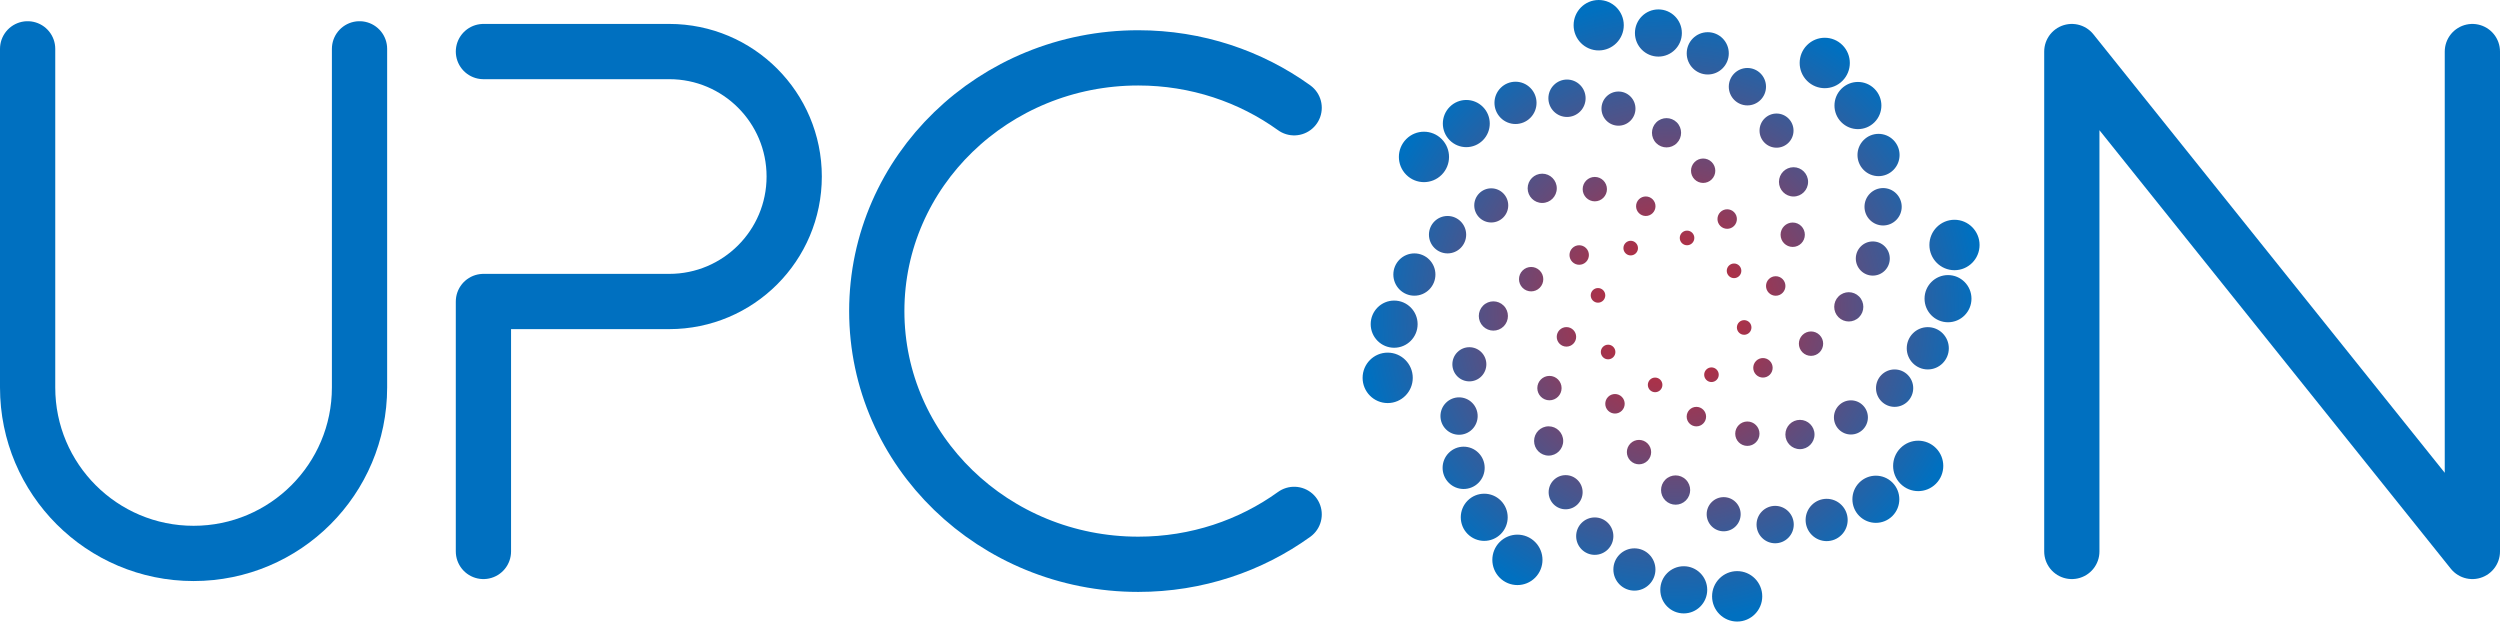
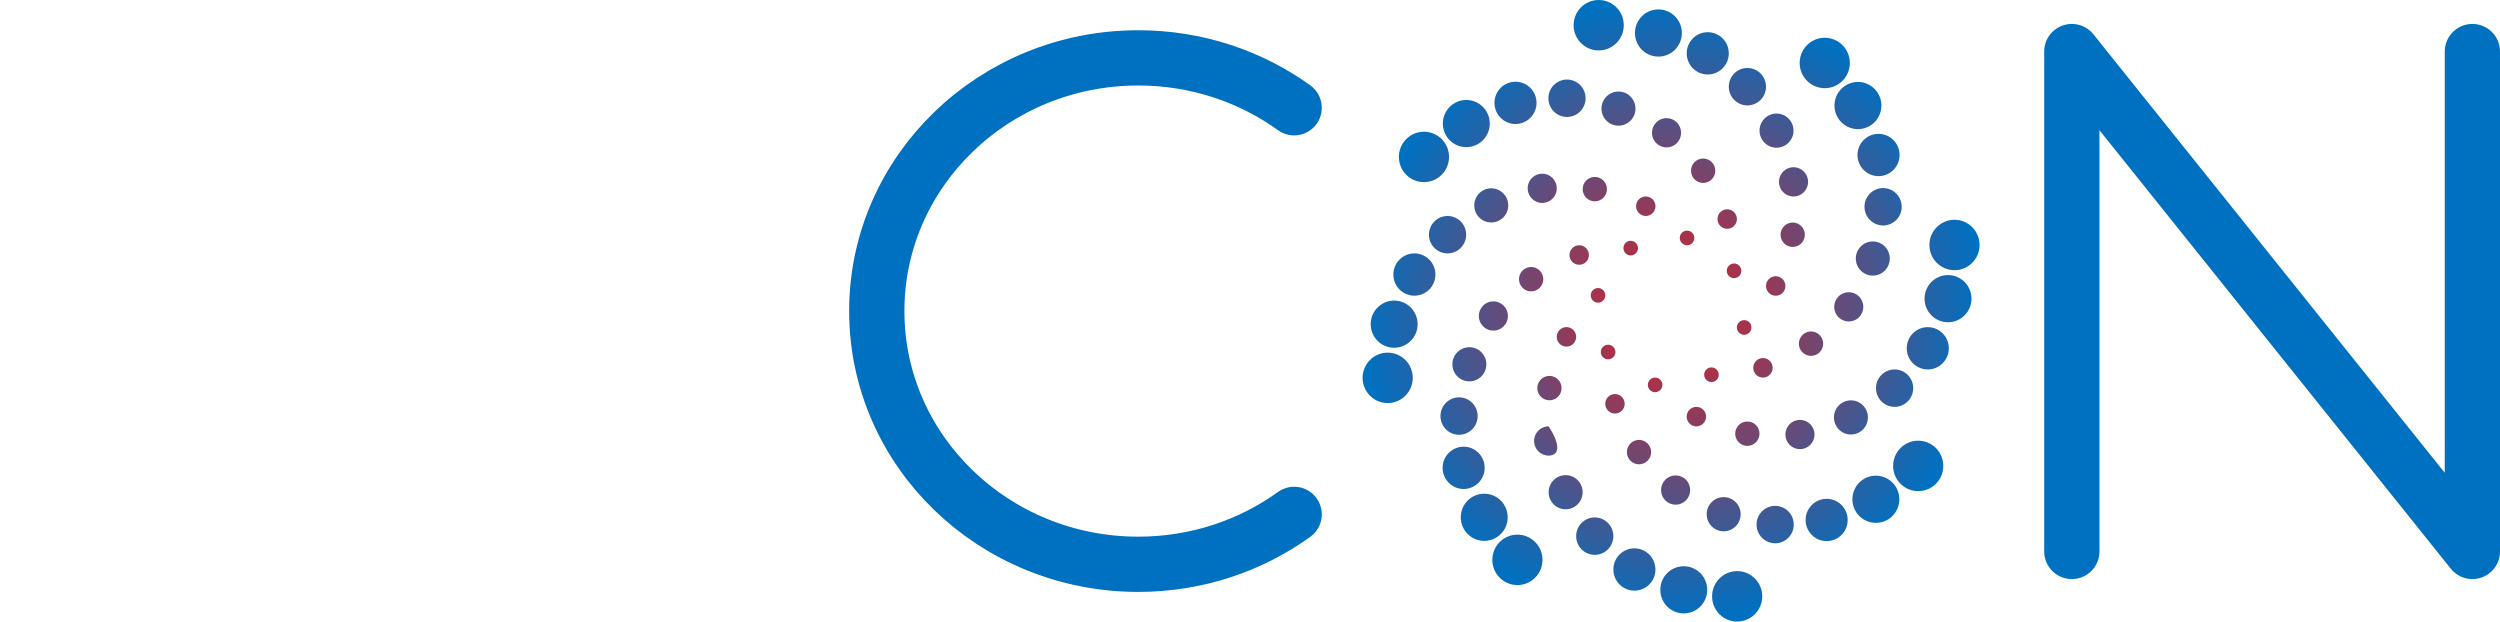
<svg xmlns="http://www.w3.org/2000/svg" width="362" height="90" viewBox="0 0 362 90" fill="none">
-   <path d="M4 7.071V56.105C4 69.377 14.758 80.135 28.03 80.135V80.135C41.301 80.135 52.059 69.377 52.059 56.105V7.071" stroke="#0070C0" stroke-width="8" stroke-linecap="round" />
  <path d="M300 79.85V7.465L358 79.85V7.465" stroke="#0070C0" stroke-width="8" stroke-linecap="round" stroke-linejoin="round" />
  <path d="M187.393 15.605C181.09 11.065 173.278 8.379 164.819 8.379C143.908 8.379 126.957 24.794 126.957 45.044C126.957 65.293 143.908 81.709 164.819 81.709C173.278 81.709 181.09 79.022 187.393 74.482" stroke="#0070C0" stroke-width="8" stroke-linecap="round" />
-   <path d="M70 7.465H96.904C106.898 7.465 115 15.567 115 25.561V25.561C115 35.555 106.898 43.657 96.904 43.657H70V79.85" stroke="#0070C0" stroke-width="8" stroke-linecap="round" stroke-linejoin="round" />
-   <path d="M245.339 34.454C245.339 35.04 244.868 35.514 244.284 35.514C243.701 35.514 243.23 35.04 243.23 34.454C243.23 33.867 243.701 33.394 244.284 33.394C244.868 33.394 245.339 33.867 245.339 34.454ZM239.715 29.86C239.715 30.64 239.085 31.274 238.309 31.274C237.534 31.274 236.903 30.64 236.903 29.86C236.903 29.081 237.534 28.447 238.309 28.447C239.085 28.447 239.715 29.081 239.715 29.86ZM232.686 27.387C232.686 28.362 231.898 29.154 230.928 29.154C229.958 29.154 229.171 28.362 229.171 27.387C229.171 26.412 229.958 25.62 230.928 25.62C231.898 25.62 232.686 26.412 232.686 27.387ZM225.422 27.269C225.422 28.44 224.478 29.389 223.313 29.389C222.149 29.389 221.204 28.44 221.204 27.269C221.204 26.098 222.149 25.149 223.313 25.149C224.478 25.149 225.422 26.098 225.422 27.269ZM218.393 29.742C218.393 31.109 217.291 32.216 215.932 32.216C214.573 32.216 213.472 31.109 213.472 29.742C213.472 28.376 214.573 27.269 215.932 27.269C217.291 27.269 218.393 28.376 218.393 29.742ZM212.301 33.983C212.301 35.478 211.094 36.692 209.606 36.692C208.118 36.692 206.911 35.478 206.911 33.983C206.911 32.487 208.118 31.274 209.606 31.274C211.094 31.274 212.301 32.487 212.301 33.983ZM207.849 39.754C207.849 41.445 206.485 42.816 204.803 42.816C203.12 42.816 201.757 41.445 201.757 39.754C201.757 38.063 203.12 36.692 204.803 36.692C206.485 36.692 207.849 38.063 207.849 39.754ZM205.271 46.939C205.271 48.826 203.751 50.354 201.874 50.354C199.997 50.354 198.476 48.826 198.476 46.939C198.476 45.052 199.997 43.523 201.874 43.523C203.751 43.523 205.271 45.052 205.271 46.939ZM204.568 54.712C204.568 56.729 202.942 58.364 200.937 58.364C198.931 58.364 197.305 56.729 197.305 54.712C197.305 52.696 198.931 51.061 200.937 51.061C202.942 51.061 204.568 52.696 204.568 54.712ZM251.836 39.964C251.424 40.378 250.756 40.378 250.346 39.964C249.933 39.549 249.933 38.878 250.346 38.465C250.758 38.053 251.426 38.051 251.836 38.465C252.248 38.88 252.248 39.551 251.836 39.964ZM251.091 32.718C250.543 33.269 249.652 33.269 249.102 32.718C248.553 32.166 248.553 31.271 249.102 30.718C249.65 30.166 250.54 30.166 251.091 30.718C251.639 31.269 251.639 32.164 251.091 32.718ZM247.86 25.971C247.173 26.661 246.06 26.661 245.374 25.971C244.687 25.281 244.687 24.162 245.374 23.472C246.06 22.782 247.173 22.782 247.86 23.472C248.546 24.162 248.546 25.281 247.86 25.971ZM242.806 20.725C241.983 21.552 240.648 21.552 239.823 20.725C239 19.898 239 18.555 239.823 17.726C240.645 16.899 241.981 16.899 242.806 17.726C243.628 18.553 243.628 19.896 242.806 20.725ZM236.095 17.477C235.134 18.442 233.576 18.442 232.615 17.477C231.655 16.511 231.655 14.944 232.615 13.978C233.576 13.013 235.134 13.013 236.095 13.978C237.056 14.944 237.056 16.511 236.095 17.477ZM228.806 16.143C227.753 17.201 226.048 17.201 224.996 16.143C223.944 15.086 223.944 13.371 224.996 12.313C226.048 11.255 227.753 11.255 228.806 12.313C229.858 13.371 229.858 15.086 228.806 16.143ZM221.598 17.06C220.408 18.256 218.479 18.256 217.291 17.06C216.103 15.863 216.101 13.924 217.291 12.73C218.482 11.533 220.41 11.533 221.598 12.73C222.788 13.927 222.788 15.865 221.598 17.06ZM214.723 20.308C213.397 21.641 211.246 21.641 209.918 20.308C208.591 18.975 208.591 16.812 209.918 15.477C211.244 14.143 213.395 14.143 214.723 15.477C216.05 16.81 216.05 18.972 214.723 20.308ZM208.758 25.304C207.34 26.73 205.039 26.73 203.622 25.304C202.204 23.879 202.204 21.566 203.622 20.141C205.039 18.716 207.34 18.716 208.758 20.141C210.175 21.566 210.175 23.879 208.758 25.304ZM252.555 48.477C251.972 48.477 251.501 48.004 251.501 47.417C251.501 46.83 251.972 46.357 252.555 46.357C253.139 46.357 253.61 46.83 253.61 47.417C253.61 48.004 253.139 48.477 252.555 48.477ZM257.124 42.823C256.349 42.823 255.719 42.19 255.719 41.41C255.719 40.63 256.349 39.997 257.124 39.997C257.9 39.997 258.53 40.63 258.53 41.41C258.53 42.19 257.9 42.823 257.124 42.823ZM259.585 35.756C258.615 35.756 257.827 34.965 257.827 33.99C257.827 33.014 258.615 32.223 259.585 32.223C260.555 32.223 261.342 33.014 261.342 33.99C261.342 34.965 260.555 35.756 259.585 35.756ZM259.702 28.454C258.537 28.454 257.593 27.505 257.593 26.334C257.593 25.163 258.537 24.214 259.702 24.214C260.866 24.214 261.811 25.163 261.811 26.334C261.811 27.505 260.866 28.454 259.702 28.454ZM257.242 21.387C255.883 21.387 254.781 20.28 254.781 18.913C254.781 17.547 255.883 16.44 257.242 16.44C258.601 16.44 259.702 17.547 259.702 18.913C259.702 20.28 258.601 21.387 257.242 21.387ZM253.024 15.262C251.536 15.262 250.329 14.049 250.329 12.553C250.329 11.057 251.536 9.844 253.024 9.844C254.512 9.844 255.719 11.057 255.719 12.553C255.719 14.049 254.512 15.262 253.024 15.262ZM247.283 10.787C245.601 10.787 244.237 9.416 244.237 7.724C244.237 6.033 245.601 4.662 247.283 4.662C248.966 4.662 250.329 6.033 250.329 7.724C250.329 9.416 248.966 10.787 247.283 10.787ZM240.137 8.195C238.26 8.195 236.739 6.666 236.739 4.78C236.739 2.893 238.26 1.364 240.137 1.364C242.014 1.364 243.534 2.893 243.534 4.78C243.534 6.666 242.014 8.195 240.137 8.195ZM231.491 7.303C229.485 7.303 227.859 5.668 227.859 3.651C227.859 1.635 229.485 0 231.491 0C233.496 0 235.123 1.635 235.123 3.651C235.123 5.668 233.496 7.303 231.491 7.303ZM247.075 55.009C246.662 54.595 246.662 53.923 247.075 53.511C247.487 53.096 248.155 53.096 248.565 53.511C248.977 53.926 248.977 54.597 248.565 55.009C248.153 55.424 247.485 55.424 247.075 55.009ZM254.282 54.26C253.734 53.709 253.734 52.814 254.282 52.26C254.83 51.709 255.721 51.709 256.269 52.26C256.817 52.811 256.817 53.706 256.269 54.26C255.721 54.811 254.83 54.811 254.282 54.26ZM260.993 51.012C260.306 50.321 260.306 49.203 260.993 48.512C261.679 47.822 262.792 47.822 263.479 48.512C264.165 49.203 264.165 50.321 263.479 51.012C262.792 51.702 261.679 51.702 260.993 51.012ZM266.211 45.931C265.389 45.101 265.389 43.761 266.211 42.932C267.033 42.105 268.369 42.105 269.194 42.932C270.016 43.759 270.016 45.101 269.194 45.931C268.371 46.757 267.036 46.757 266.211 45.931ZM269.442 39.184C268.481 38.218 268.481 36.652 269.442 35.686C270.403 34.72 271.961 34.72 272.922 35.686C273.882 36.652 273.882 38.218 272.922 39.184C271.961 40.15 270.403 40.15 269.442 39.184ZM270.768 31.855C269.716 30.798 269.716 29.083 270.768 28.025C271.82 26.968 273.526 26.968 274.578 28.025C275.63 29.083 275.63 30.798 274.578 31.855C273.526 32.913 271.82 32.913 270.768 31.855ZM269.857 24.61C268.667 23.413 268.667 21.474 269.857 20.28C271.047 19.085 272.976 19.083 274.166 20.28C275.356 21.477 275.356 23.415 274.166 24.61C272.976 25.806 271.047 25.806 269.857 24.61ZM266.626 17.698C265.299 16.365 265.299 14.202 266.626 12.867C267.952 11.533 270.103 11.533 271.431 12.867C272.758 14.2 272.758 16.362 271.431 17.698C270.105 19.031 267.954 19.031 266.626 17.698ZM261.656 11.7C260.238 10.275 260.238 7.962 261.656 6.537C263.074 5.112 265.374 5.112 266.792 6.537C268.21 7.962 268.21 10.275 266.792 11.7C265.374 13.126 263.074 13.126 261.656 11.7ZM238.607 55.732C238.607 55.146 239.078 54.672 239.661 54.672C240.245 54.672 240.716 55.146 240.716 55.732C240.716 56.319 240.245 56.792 239.661 56.792C239.078 56.792 238.607 56.319 238.607 55.732ZM244.23 60.326C244.23 59.546 244.861 58.913 245.636 58.913C246.412 58.913 247.042 59.546 247.042 60.326C247.042 61.106 246.412 61.739 245.636 61.739C244.861 61.739 244.23 61.106 244.23 60.326ZM251.26 62.799C251.26 61.824 252.047 61.033 253.017 61.033C253.987 61.033 254.774 61.824 254.774 62.799C254.774 63.775 253.987 64.566 253.017 64.566C252.047 64.566 251.26 63.775 251.26 62.799ZM258.523 62.917C258.523 61.746 259.467 60.797 260.632 60.797C261.797 60.797 262.741 61.746 262.741 62.917C262.741 64.088 261.797 65.037 260.632 65.037C259.467 65.037 258.523 64.088 258.523 62.917ZM265.553 60.444C265.553 59.077 266.654 57.97 268.013 57.97C269.372 57.97 270.473 59.077 270.473 60.444C270.473 61.81 269.372 62.917 268.013 62.917C266.654 62.917 265.553 61.81 265.553 60.444ZM271.645 56.203C271.645 54.708 272.851 53.495 274.339 53.495C275.827 53.495 277.034 54.708 277.034 56.203C277.034 57.699 275.827 58.913 274.339 58.913C272.851 58.913 271.645 57.699 271.645 56.203ZM276.097 50.432C276.097 48.741 277.46 47.37 279.143 47.37C280.825 47.37 282.189 48.741 282.189 50.432C282.189 52.123 280.825 53.495 279.143 53.495C277.46 53.495 276.097 52.123 276.097 50.432ZM278.674 43.247C278.674 41.361 280.195 39.832 282.071 39.832C283.948 39.832 285.469 41.361 285.469 43.247C285.469 45.134 283.948 46.663 282.071 46.663C280.195 46.663 278.674 45.134 278.674 43.247ZM279.377 35.474C279.377 33.457 281.003 31.823 283.009 31.823C285.014 31.823 286.641 33.457 286.641 35.474C286.641 37.49 285.014 39.125 283.009 39.125C281.003 39.125 279.377 37.49 279.377 35.474ZM232.109 50.222C232.522 49.808 233.189 49.808 233.6 50.222C234.012 50.637 234.012 51.308 233.6 51.721C233.187 52.133 232.519 52.135 232.109 51.721C231.697 51.306 231.697 50.635 232.109 50.222ZM232.854 57.468C233.403 56.917 234.293 56.917 234.844 57.468C235.392 58.02 235.392 58.915 234.844 59.468C234.295 60.02 233.405 60.02 232.854 59.468C232.306 58.917 232.306 58.022 232.854 57.468ZM236.086 64.215C236.772 63.525 237.885 63.525 238.572 64.215C239.258 64.905 239.258 66.024 238.572 66.714C237.885 67.405 236.772 67.405 236.086 66.714C235.399 66.024 235.399 64.905 236.086 64.215ZM241.137 69.461C241.96 68.632 243.295 68.632 244.12 69.461C244.943 70.288 244.943 71.631 244.12 72.46C243.298 73.287 241.962 73.287 241.137 72.46C240.315 71.631 240.315 70.29 241.137 69.461ZM247.848 72.71C248.809 71.744 250.367 71.744 251.328 72.71C252.288 73.675 252.288 75.242 251.328 76.208C250.367 77.174 248.809 77.174 247.848 76.208C246.887 75.242 246.887 73.675 247.848 72.71ZM255.137 74.043C256.189 72.985 257.895 72.985 258.947 74.043C259.999 75.1 259.999 76.815 258.947 77.873C257.895 78.931 256.189 78.931 255.137 77.873C254.085 76.815 254.085 75.1 255.137 74.043ZM262.345 73.126C263.535 71.93 265.464 71.93 266.651 73.126C267.839 74.323 267.842 76.262 266.651 77.456C265.461 78.653 263.533 78.653 262.345 77.456C261.155 76.26 261.155 74.321 262.345 73.126ZM269.222 69.878C270.548 68.545 272.699 68.545 274.028 69.878C275.354 71.211 275.354 73.374 274.028 74.71C272.701 76.043 270.55 76.043 269.222 74.71C267.896 73.376 267.896 71.214 269.222 69.878ZM275.187 64.882C276.605 63.456 278.906 63.456 280.324 64.882C281.741 66.307 281.741 68.62 280.324 70.045C278.906 71.471 276.605 71.471 275.187 70.045C273.77 68.62 273.77 66.307 275.187 64.882ZM231.39 41.709C231.973 41.709 232.444 42.183 232.444 42.769C232.444 43.356 231.973 43.829 231.39 43.829C230.807 43.829 230.336 43.356 230.336 42.769C230.336 42.183 230.807 41.709 231.39 41.709ZM226.821 47.363C227.596 47.363 228.227 47.996 228.227 48.776C228.227 49.556 227.596 50.19 226.821 50.19C226.045 50.19 225.415 49.556 225.415 48.776C225.415 47.996 226.045 47.363 226.821 47.363ZM224.361 54.43C225.331 54.43 226.118 55.221 226.118 56.196C226.118 57.172 225.331 57.963 224.361 57.963C223.391 57.963 222.603 57.172 222.603 56.196C222.603 55.221 223.391 54.43 224.361 54.43ZM224.243 61.732C225.408 61.732 226.352 62.681 226.352 63.852C226.352 65.023 225.408 65.972 224.243 65.972C223.079 65.972 222.135 65.023 222.135 63.852C222.135 62.681 223.079 61.732 224.243 61.732ZM226.704 68.799C228.063 68.799 229.164 69.906 229.164 71.273C229.164 72.639 228.063 73.746 226.704 73.746C225.345 73.746 224.243 72.639 224.243 71.273C224.243 69.906 225.345 68.799 226.704 68.799ZM230.921 74.924C232.409 74.924 233.616 76.137 233.616 77.633C233.616 79.129 232.409 80.342 230.921 80.342C229.433 80.342 228.227 79.129 228.227 77.633C228.227 76.137 229.433 74.924 230.921 74.924ZM236.662 79.4C238.344 79.4 239.708 80.771 239.708 82.462C239.708 84.153 238.344 85.524 236.662 85.524C234.98 85.524 233.616 84.153 233.616 82.462C233.616 80.771 234.98 79.4 236.662 79.4ZM243.808 81.991C245.685 81.991 247.206 83.52 247.206 85.406C247.206 87.293 245.685 88.822 243.808 88.822C241.932 88.822 240.411 87.293 240.411 85.406C240.411 83.52 241.932 81.991 243.808 81.991ZM251.541 82.698C253.546 82.698 255.173 84.332 255.173 86.349C255.173 88.365 253.546 90 251.541 90C249.535 90 247.909 88.365 247.909 86.349C247.909 84.332 249.535 82.698 251.541 82.698ZM236.87 35.177C237.283 35.592 237.283 36.263 236.87 36.675C236.458 37.087 235.79 37.09 235.38 36.675C234.968 36.261 234.968 35.589 235.38 35.177C235.793 34.762 236.46 34.762 236.87 35.177ZM229.663 35.926C230.211 36.477 230.211 37.372 229.663 37.926C229.115 38.477 228.224 38.477 227.674 37.926C227.125 37.375 227.125 36.48 227.674 35.926C228.222 35.373 229.112 35.375 229.663 35.926ZM222.952 39.175C223.639 39.865 223.639 40.984 222.952 41.674C222.266 42.364 221.153 42.364 220.466 41.674C219.78 40.984 219.78 39.865 220.466 39.175C221.153 38.484 222.266 38.484 222.952 39.175ZM217.732 44.256C218.554 45.082 218.554 46.425 217.732 47.254C216.91 48.081 215.574 48.081 214.749 47.254C213.927 46.428 213.927 45.085 214.749 44.256C215.572 43.429 216.907 43.429 217.732 44.256ZM214.503 51C215.464 51.966 215.464 53.532 214.503 54.498C213.542 55.464 211.984 55.464 211.024 54.498C210.063 53.532 210.063 51.966 211.024 51C211.984 50.034 213.542 50.034 214.503 51ZM213.177 58.331C214.229 59.388 214.229 61.103 213.177 62.161C212.125 63.219 210.419 63.219 209.367 62.161C208.315 61.103 208.315 59.388 209.367 58.331C210.419 57.273 212.125 57.273 213.177 58.331ZM214.088 65.577C215.279 66.773 215.279 68.712 214.088 69.909C212.898 71.105 210.97 71.105 209.782 69.909C208.591 68.712 208.591 66.773 209.782 65.577C210.972 64.38 212.9 64.38 214.088 65.577ZM217.32 72.488C218.646 73.821 218.646 75.984 217.32 77.32C215.993 78.653 213.842 78.653 212.514 77.32C211.188 75.986 211.188 73.824 212.514 72.488C213.84 71.155 215.991 71.155 217.32 72.488ZM222.289 78.486C223.707 79.911 223.707 82.224 222.289 83.649C220.872 85.074 218.571 85.074 217.153 83.649C215.736 82.224 215.736 79.911 217.153 78.486C218.571 77.06 220.872 77.06 222.289 78.486Z" fill="url(#paint0_radial_867_15311)" />
+   <path d="M245.339 34.454C245.339 35.04 244.868 35.514 244.284 35.514C243.701 35.514 243.23 35.04 243.23 34.454C243.23 33.867 243.701 33.394 244.284 33.394C244.868 33.394 245.339 33.867 245.339 34.454ZM239.715 29.86C239.715 30.64 239.085 31.274 238.309 31.274C237.534 31.274 236.903 30.64 236.903 29.86C236.903 29.081 237.534 28.447 238.309 28.447C239.085 28.447 239.715 29.081 239.715 29.86ZM232.686 27.387C232.686 28.362 231.898 29.154 230.928 29.154C229.958 29.154 229.171 28.362 229.171 27.387C229.171 26.412 229.958 25.62 230.928 25.62C231.898 25.62 232.686 26.412 232.686 27.387ZM225.422 27.269C225.422 28.44 224.478 29.389 223.313 29.389C222.149 29.389 221.204 28.44 221.204 27.269C221.204 26.098 222.149 25.149 223.313 25.149C224.478 25.149 225.422 26.098 225.422 27.269ZM218.393 29.742C218.393 31.109 217.291 32.216 215.932 32.216C214.573 32.216 213.472 31.109 213.472 29.742C213.472 28.376 214.573 27.269 215.932 27.269C217.291 27.269 218.393 28.376 218.393 29.742ZM212.301 33.983C212.301 35.478 211.094 36.692 209.606 36.692C208.118 36.692 206.911 35.478 206.911 33.983C206.911 32.487 208.118 31.274 209.606 31.274C211.094 31.274 212.301 32.487 212.301 33.983ZM207.849 39.754C207.849 41.445 206.485 42.816 204.803 42.816C203.12 42.816 201.757 41.445 201.757 39.754C201.757 38.063 203.12 36.692 204.803 36.692C206.485 36.692 207.849 38.063 207.849 39.754ZM205.271 46.939C205.271 48.826 203.751 50.354 201.874 50.354C199.997 50.354 198.476 48.826 198.476 46.939C198.476 45.052 199.997 43.523 201.874 43.523C203.751 43.523 205.271 45.052 205.271 46.939ZM204.568 54.712C204.568 56.729 202.942 58.364 200.937 58.364C198.931 58.364 197.305 56.729 197.305 54.712C197.305 52.696 198.931 51.061 200.937 51.061C202.942 51.061 204.568 52.696 204.568 54.712ZM251.836 39.964C251.424 40.378 250.756 40.378 250.346 39.964C249.933 39.549 249.933 38.878 250.346 38.465C250.758 38.053 251.426 38.051 251.836 38.465C252.248 38.88 252.248 39.551 251.836 39.964ZM251.091 32.718C250.543 33.269 249.652 33.269 249.102 32.718C248.553 32.166 248.553 31.271 249.102 30.718C249.65 30.166 250.54 30.166 251.091 30.718C251.639 31.269 251.639 32.164 251.091 32.718ZM247.86 25.971C247.173 26.661 246.06 26.661 245.374 25.971C244.687 25.281 244.687 24.162 245.374 23.472C246.06 22.782 247.173 22.782 247.86 23.472C248.546 24.162 248.546 25.281 247.86 25.971ZM242.806 20.725C241.983 21.552 240.648 21.552 239.823 20.725C239 19.898 239 18.555 239.823 17.726C240.645 16.899 241.981 16.899 242.806 17.726C243.628 18.553 243.628 19.896 242.806 20.725ZM236.095 17.477C235.134 18.442 233.576 18.442 232.615 17.477C231.655 16.511 231.655 14.944 232.615 13.978C233.576 13.013 235.134 13.013 236.095 13.978C237.056 14.944 237.056 16.511 236.095 17.477ZM228.806 16.143C227.753 17.201 226.048 17.201 224.996 16.143C223.944 15.086 223.944 13.371 224.996 12.313C226.048 11.255 227.753 11.255 228.806 12.313C229.858 13.371 229.858 15.086 228.806 16.143ZM221.598 17.06C220.408 18.256 218.479 18.256 217.291 17.06C216.103 15.863 216.101 13.924 217.291 12.73C218.482 11.533 220.41 11.533 221.598 12.73C222.788 13.927 222.788 15.865 221.598 17.06ZM214.723 20.308C213.397 21.641 211.246 21.641 209.918 20.308C208.591 18.975 208.591 16.812 209.918 15.477C211.244 14.143 213.395 14.143 214.723 15.477C216.05 16.81 216.05 18.972 214.723 20.308ZM208.758 25.304C207.34 26.73 205.039 26.73 203.622 25.304C202.204 23.879 202.204 21.566 203.622 20.141C205.039 18.716 207.34 18.716 208.758 20.141C210.175 21.566 210.175 23.879 208.758 25.304ZM252.555 48.477C251.972 48.477 251.501 48.004 251.501 47.417C251.501 46.83 251.972 46.357 252.555 46.357C253.139 46.357 253.61 46.83 253.61 47.417C253.61 48.004 253.139 48.477 252.555 48.477ZM257.124 42.823C256.349 42.823 255.719 42.19 255.719 41.41C255.719 40.63 256.349 39.997 257.124 39.997C257.9 39.997 258.53 40.63 258.53 41.41C258.53 42.19 257.9 42.823 257.124 42.823ZM259.585 35.756C258.615 35.756 257.827 34.965 257.827 33.99C257.827 33.014 258.615 32.223 259.585 32.223C260.555 32.223 261.342 33.014 261.342 33.99C261.342 34.965 260.555 35.756 259.585 35.756ZM259.702 28.454C258.537 28.454 257.593 27.505 257.593 26.334C257.593 25.163 258.537 24.214 259.702 24.214C260.866 24.214 261.811 25.163 261.811 26.334C261.811 27.505 260.866 28.454 259.702 28.454ZM257.242 21.387C255.883 21.387 254.781 20.28 254.781 18.913C254.781 17.547 255.883 16.44 257.242 16.44C258.601 16.44 259.702 17.547 259.702 18.913C259.702 20.28 258.601 21.387 257.242 21.387ZM253.024 15.262C251.536 15.262 250.329 14.049 250.329 12.553C250.329 11.057 251.536 9.844 253.024 9.844C254.512 9.844 255.719 11.057 255.719 12.553C255.719 14.049 254.512 15.262 253.024 15.262ZM247.283 10.787C245.601 10.787 244.237 9.416 244.237 7.724C244.237 6.033 245.601 4.662 247.283 4.662C248.966 4.662 250.329 6.033 250.329 7.724C250.329 9.416 248.966 10.787 247.283 10.787ZM240.137 8.195C238.26 8.195 236.739 6.666 236.739 4.78C236.739 2.893 238.26 1.364 240.137 1.364C242.014 1.364 243.534 2.893 243.534 4.78C243.534 6.666 242.014 8.195 240.137 8.195ZM231.491 7.303C229.485 7.303 227.859 5.668 227.859 3.651C227.859 1.635 229.485 0 231.491 0C233.496 0 235.123 1.635 235.123 3.651C235.123 5.668 233.496 7.303 231.491 7.303ZM247.075 55.009C246.662 54.595 246.662 53.923 247.075 53.511C247.487 53.096 248.155 53.096 248.565 53.511C248.977 53.926 248.977 54.597 248.565 55.009C248.153 55.424 247.485 55.424 247.075 55.009ZM254.282 54.26C253.734 53.709 253.734 52.814 254.282 52.26C254.83 51.709 255.721 51.709 256.269 52.26C256.817 52.811 256.817 53.706 256.269 54.26C255.721 54.811 254.83 54.811 254.282 54.26ZM260.993 51.012C260.306 50.321 260.306 49.203 260.993 48.512C261.679 47.822 262.792 47.822 263.479 48.512C264.165 49.203 264.165 50.321 263.479 51.012C262.792 51.702 261.679 51.702 260.993 51.012ZM266.211 45.931C265.389 45.101 265.389 43.761 266.211 42.932C267.033 42.105 268.369 42.105 269.194 42.932C270.016 43.759 270.016 45.101 269.194 45.931C268.371 46.757 267.036 46.757 266.211 45.931ZM269.442 39.184C268.481 38.218 268.481 36.652 269.442 35.686C270.403 34.72 271.961 34.72 272.922 35.686C273.882 36.652 273.882 38.218 272.922 39.184C271.961 40.15 270.403 40.15 269.442 39.184ZM270.768 31.855C269.716 30.798 269.716 29.083 270.768 28.025C271.82 26.968 273.526 26.968 274.578 28.025C275.63 29.083 275.63 30.798 274.578 31.855C273.526 32.913 271.82 32.913 270.768 31.855ZM269.857 24.61C268.667 23.413 268.667 21.474 269.857 20.28C271.047 19.085 272.976 19.083 274.166 20.28C275.356 21.477 275.356 23.415 274.166 24.61C272.976 25.806 271.047 25.806 269.857 24.61ZM266.626 17.698C265.299 16.365 265.299 14.202 266.626 12.867C267.952 11.533 270.103 11.533 271.431 12.867C272.758 14.2 272.758 16.362 271.431 17.698C270.105 19.031 267.954 19.031 266.626 17.698ZM261.656 11.7C260.238 10.275 260.238 7.962 261.656 6.537C263.074 5.112 265.374 5.112 266.792 6.537C268.21 7.962 268.21 10.275 266.792 11.7C265.374 13.126 263.074 13.126 261.656 11.7ZM238.607 55.732C238.607 55.146 239.078 54.672 239.661 54.672C240.245 54.672 240.716 55.146 240.716 55.732C240.716 56.319 240.245 56.792 239.661 56.792C239.078 56.792 238.607 56.319 238.607 55.732ZM244.23 60.326C244.23 59.546 244.861 58.913 245.636 58.913C246.412 58.913 247.042 59.546 247.042 60.326C247.042 61.106 246.412 61.739 245.636 61.739C244.861 61.739 244.23 61.106 244.23 60.326ZM251.26 62.799C251.26 61.824 252.047 61.033 253.017 61.033C253.987 61.033 254.774 61.824 254.774 62.799C254.774 63.775 253.987 64.566 253.017 64.566C252.047 64.566 251.26 63.775 251.26 62.799ZM258.523 62.917C258.523 61.746 259.467 60.797 260.632 60.797C261.797 60.797 262.741 61.746 262.741 62.917C262.741 64.088 261.797 65.037 260.632 65.037C259.467 65.037 258.523 64.088 258.523 62.917ZM265.553 60.444C265.553 59.077 266.654 57.97 268.013 57.97C269.372 57.97 270.473 59.077 270.473 60.444C270.473 61.81 269.372 62.917 268.013 62.917C266.654 62.917 265.553 61.81 265.553 60.444ZM271.645 56.203C271.645 54.708 272.851 53.495 274.339 53.495C275.827 53.495 277.034 54.708 277.034 56.203C277.034 57.699 275.827 58.913 274.339 58.913C272.851 58.913 271.645 57.699 271.645 56.203ZM276.097 50.432C276.097 48.741 277.46 47.37 279.143 47.37C280.825 47.37 282.189 48.741 282.189 50.432C282.189 52.123 280.825 53.495 279.143 53.495C277.46 53.495 276.097 52.123 276.097 50.432ZM278.674 43.247C278.674 41.361 280.195 39.832 282.071 39.832C283.948 39.832 285.469 41.361 285.469 43.247C285.469 45.134 283.948 46.663 282.071 46.663C280.195 46.663 278.674 45.134 278.674 43.247ZM279.377 35.474C279.377 33.457 281.003 31.823 283.009 31.823C285.014 31.823 286.641 33.457 286.641 35.474C286.641 37.49 285.014 39.125 283.009 39.125C281.003 39.125 279.377 37.49 279.377 35.474ZM232.109 50.222C232.522 49.808 233.189 49.808 233.6 50.222C234.012 50.637 234.012 51.308 233.6 51.721C233.187 52.133 232.519 52.135 232.109 51.721C231.697 51.306 231.697 50.635 232.109 50.222ZM232.854 57.468C233.403 56.917 234.293 56.917 234.844 57.468C235.392 58.02 235.392 58.915 234.844 59.468C234.295 60.02 233.405 60.02 232.854 59.468C232.306 58.917 232.306 58.022 232.854 57.468ZM236.086 64.215C236.772 63.525 237.885 63.525 238.572 64.215C239.258 64.905 239.258 66.024 238.572 66.714C237.885 67.405 236.772 67.405 236.086 66.714C235.399 66.024 235.399 64.905 236.086 64.215ZM241.137 69.461C241.96 68.632 243.295 68.632 244.12 69.461C244.943 70.288 244.943 71.631 244.12 72.46C243.298 73.287 241.962 73.287 241.137 72.46C240.315 71.631 240.315 70.29 241.137 69.461ZM247.848 72.71C248.809 71.744 250.367 71.744 251.328 72.71C252.288 73.675 252.288 75.242 251.328 76.208C250.367 77.174 248.809 77.174 247.848 76.208C246.887 75.242 246.887 73.675 247.848 72.71ZM255.137 74.043C256.189 72.985 257.895 72.985 258.947 74.043C259.999 75.1 259.999 76.815 258.947 77.873C257.895 78.931 256.189 78.931 255.137 77.873C254.085 76.815 254.085 75.1 255.137 74.043ZM262.345 73.126C263.535 71.93 265.464 71.93 266.651 73.126C267.839 74.323 267.842 76.262 266.651 77.456C265.461 78.653 263.533 78.653 262.345 77.456C261.155 76.26 261.155 74.321 262.345 73.126ZM269.222 69.878C270.548 68.545 272.699 68.545 274.028 69.878C275.354 71.211 275.354 73.374 274.028 74.71C272.701 76.043 270.55 76.043 269.222 74.71C267.896 73.376 267.896 71.214 269.222 69.878ZM275.187 64.882C276.605 63.456 278.906 63.456 280.324 64.882C281.741 66.307 281.741 68.62 280.324 70.045C278.906 71.471 276.605 71.471 275.187 70.045C273.77 68.62 273.77 66.307 275.187 64.882ZM231.39 41.709C231.973 41.709 232.444 42.183 232.444 42.769C232.444 43.356 231.973 43.829 231.39 43.829C230.807 43.829 230.336 43.356 230.336 42.769C230.336 42.183 230.807 41.709 231.39 41.709ZM226.821 47.363C227.596 47.363 228.227 47.996 228.227 48.776C228.227 49.556 227.596 50.19 226.821 50.19C226.045 50.19 225.415 49.556 225.415 48.776C225.415 47.996 226.045 47.363 226.821 47.363ZM224.361 54.43C225.331 54.43 226.118 55.221 226.118 56.196C226.118 57.172 225.331 57.963 224.361 57.963C223.391 57.963 222.603 57.172 222.603 56.196C222.603 55.221 223.391 54.43 224.361 54.43ZM224.243 61.732C226.352 65.023 225.408 65.972 224.243 65.972C223.079 65.972 222.135 65.023 222.135 63.852C222.135 62.681 223.079 61.732 224.243 61.732ZM226.704 68.799C228.063 68.799 229.164 69.906 229.164 71.273C229.164 72.639 228.063 73.746 226.704 73.746C225.345 73.746 224.243 72.639 224.243 71.273C224.243 69.906 225.345 68.799 226.704 68.799ZM230.921 74.924C232.409 74.924 233.616 76.137 233.616 77.633C233.616 79.129 232.409 80.342 230.921 80.342C229.433 80.342 228.227 79.129 228.227 77.633C228.227 76.137 229.433 74.924 230.921 74.924ZM236.662 79.4C238.344 79.4 239.708 80.771 239.708 82.462C239.708 84.153 238.344 85.524 236.662 85.524C234.98 85.524 233.616 84.153 233.616 82.462C233.616 80.771 234.98 79.4 236.662 79.4ZM243.808 81.991C245.685 81.991 247.206 83.52 247.206 85.406C247.206 87.293 245.685 88.822 243.808 88.822C241.932 88.822 240.411 87.293 240.411 85.406C240.411 83.52 241.932 81.991 243.808 81.991ZM251.541 82.698C253.546 82.698 255.173 84.332 255.173 86.349C255.173 88.365 253.546 90 251.541 90C249.535 90 247.909 88.365 247.909 86.349C247.909 84.332 249.535 82.698 251.541 82.698ZM236.87 35.177C237.283 35.592 237.283 36.263 236.87 36.675C236.458 37.087 235.79 37.09 235.38 36.675C234.968 36.261 234.968 35.589 235.38 35.177C235.793 34.762 236.46 34.762 236.87 35.177ZM229.663 35.926C230.211 36.477 230.211 37.372 229.663 37.926C229.115 38.477 228.224 38.477 227.674 37.926C227.125 37.375 227.125 36.48 227.674 35.926C228.222 35.373 229.112 35.375 229.663 35.926ZM222.952 39.175C223.639 39.865 223.639 40.984 222.952 41.674C222.266 42.364 221.153 42.364 220.466 41.674C219.78 40.984 219.78 39.865 220.466 39.175C221.153 38.484 222.266 38.484 222.952 39.175ZM217.732 44.256C218.554 45.082 218.554 46.425 217.732 47.254C216.91 48.081 215.574 48.081 214.749 47.254C213.927 46.428 213.927 45.085 214.749 44.256C215.572 43.429 216.907 43.429 217.732 44.256ZM214.503 51C215.464 51.966 215.464 53.532 214.503 54.498C213.542 55.464 211.984 55.464 211.024 54.498C210.063 53.532 210.063 51.966 211.024 51C211.984 50.034 213.542 50.034 214.503 51ZM213.177 58.331C214.229 59.388 214.229 61.103 213.177 62.161C212.125 63.219 210.419 63.219 209.367 62.161C208.315 61.103 208.315 59.388 209.367 58.331C210.419 57.273 212.125 57.273 213.177 58.331ZM214.088 65.577C215.279 66.773 215.279 68.712 214.088 69.909C212.898 71.105 210.97 71.105 209.782 69.909C208.591 68.712 208.591 66.773 209.782 65.577C210.972 64.38 212.9 64.38 214.088 65.577ZM217.32 72.488C218.646 73.821 218.646 75.984 217.32 77.32C215.993 78.653 213.842 78.653 212.514 77.32C211.188 75.986 211.188 73.824 212.514 72.488C213.84 71.155 215.991 71.155 217.32 72.488ZM222.289 78.486C223.707 79.911 223.707 82.224 222.289 83.649C220.872 85.074 218.571 85.074 217.153 83.649C215.736 82.224 215.736 79.911 217.153 78.486C218.571 77.06 220.872 77.06 222.289 78.486Z" fill="url(#paint0_radial_867_15311)" />
  <defs>
    <radialGradient id="paint0_radial_867_15311" cx="0" cy="0" r="1" gradientUnits="userSpaceOnUse" gradientTransform="translate(241.973 45) rotate(90) scale(45 44.668)">
      <stop stop-color="#DC1F26" />
      <stop offset="1" stop-color="#0070C0" />
    </radialGradient>
  </defs>
</svg>